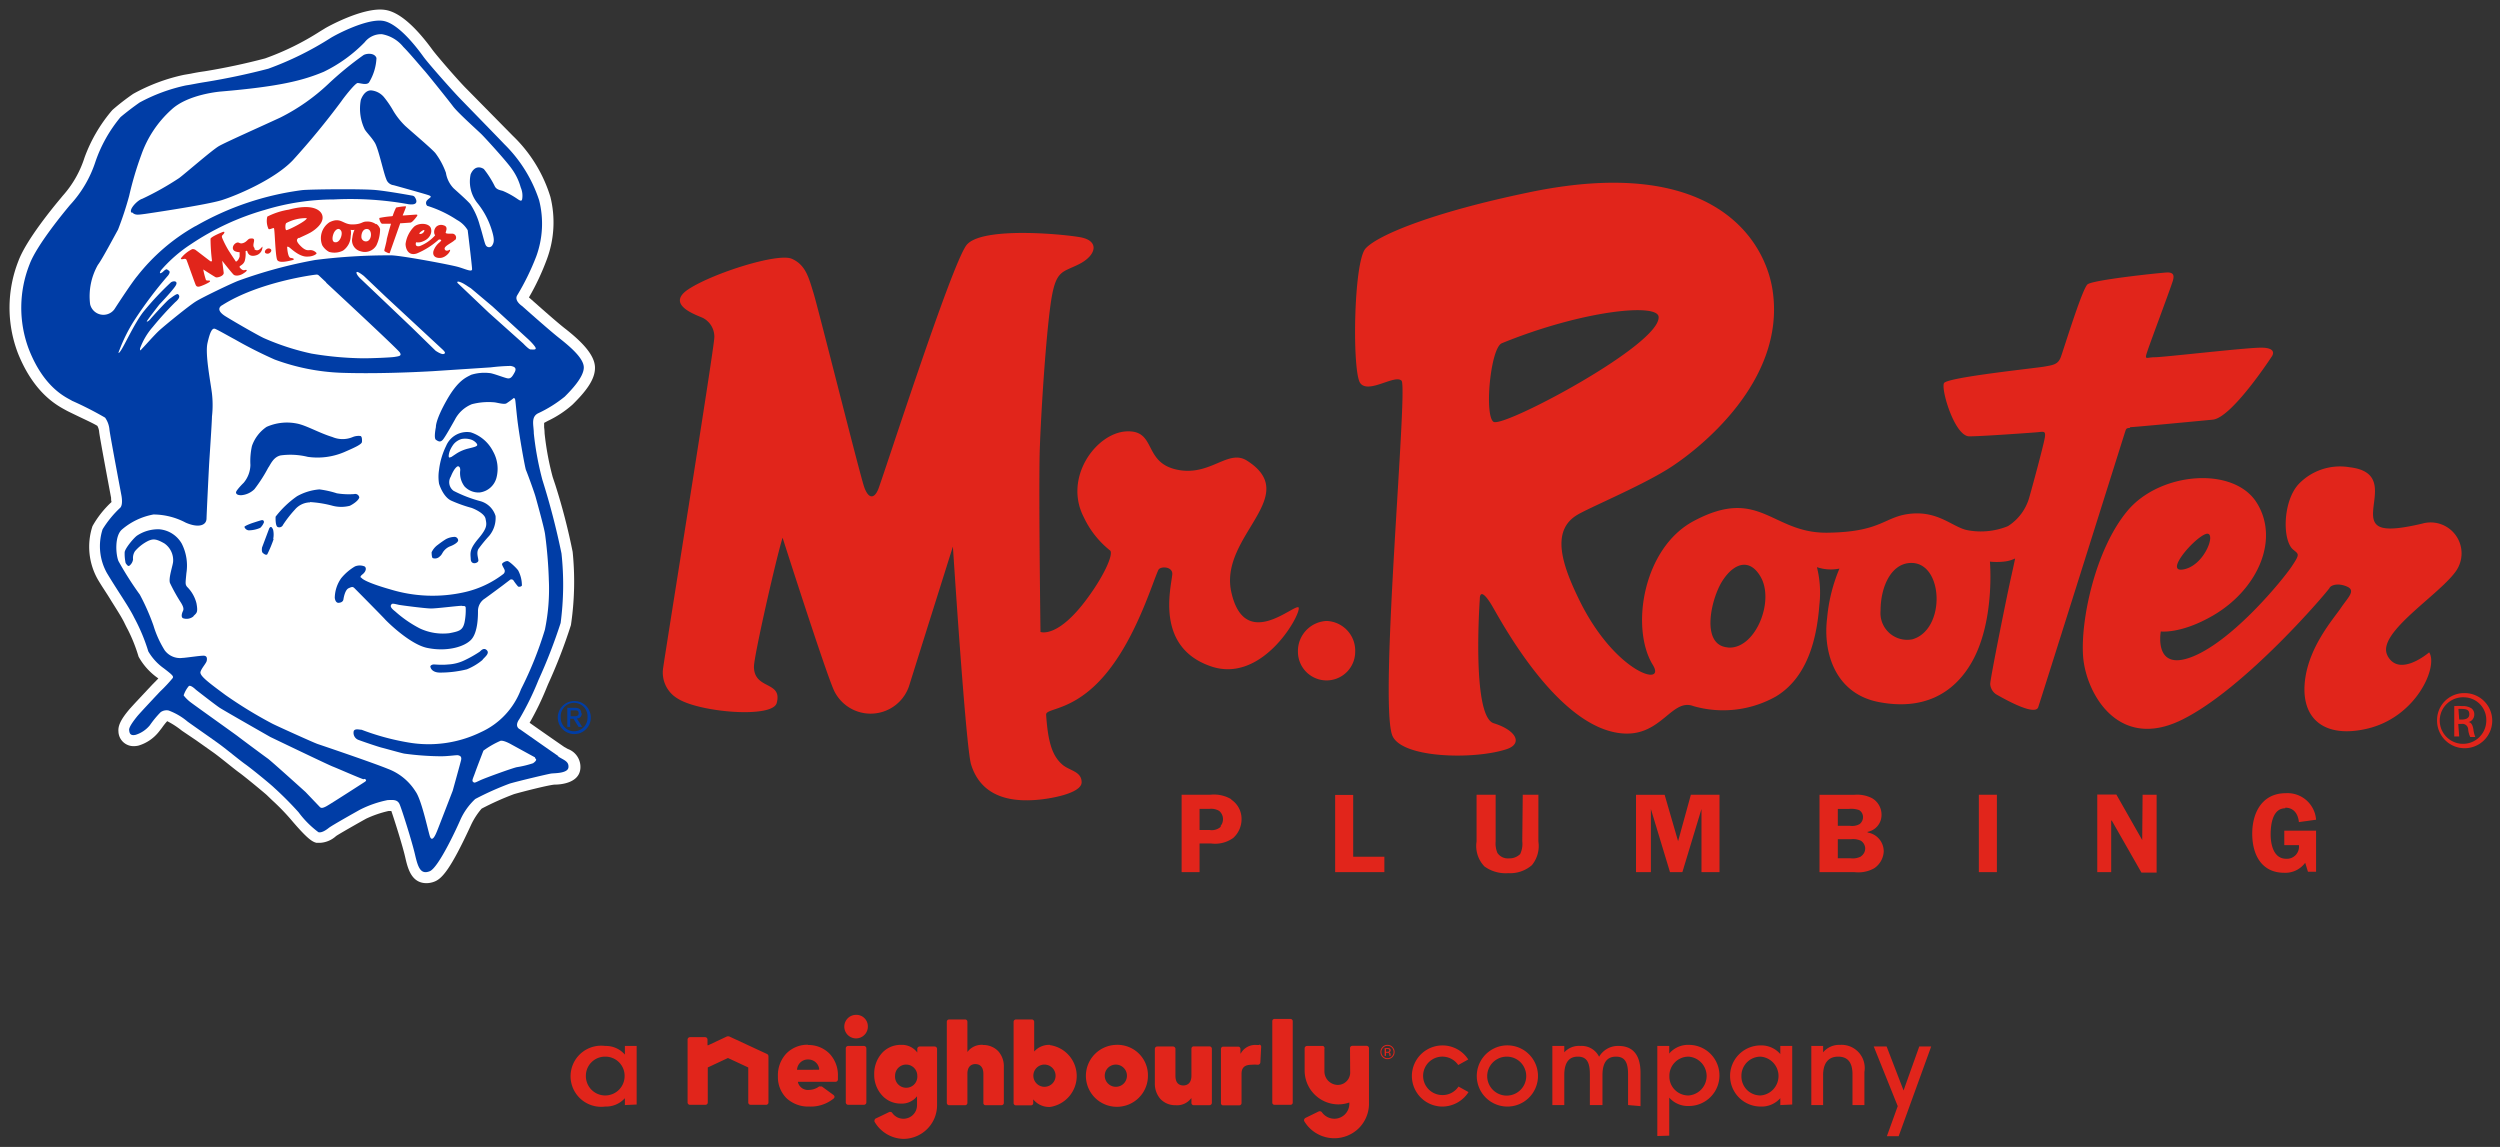
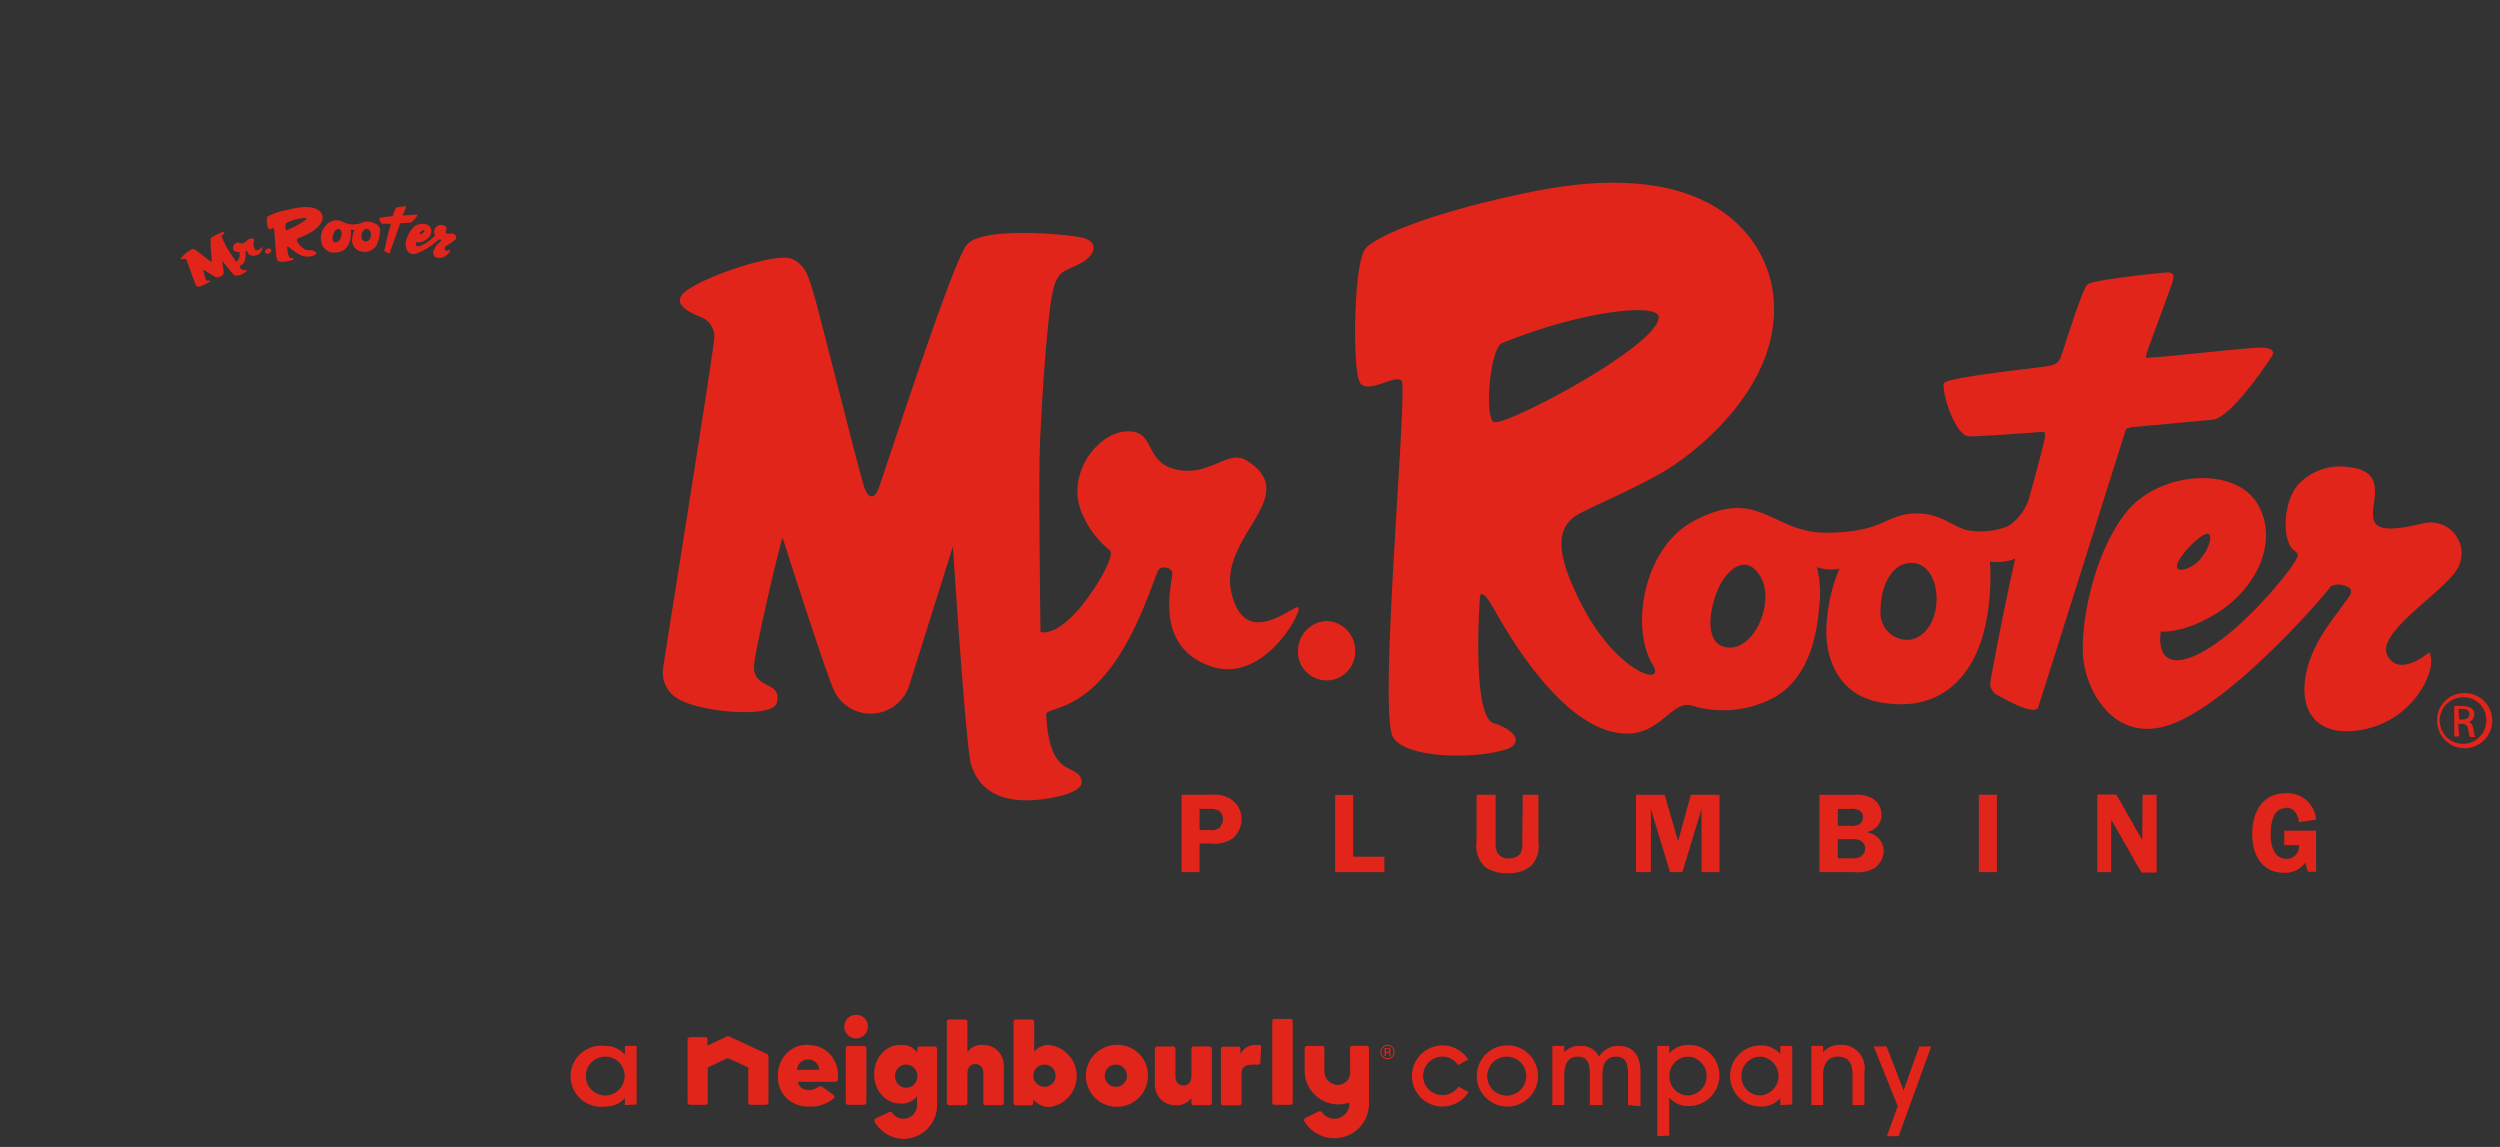
<svg xmlns="http://www.w3.org/2000/svg" width="194" height="89" fill="none">
  <rect width="100%" height="100%" fill="#333333" stroke="none" />
  <path d="M95.53 62.011a2.644 2.644 0 00-1.615-.34h-2.221v6.004h1.392v-2.221h.903a2.399 2.399 0 001.71-.43 1.955 1.955 0 00.645-1.48 1.79 1.79 0 00-.778-1.481l-.037-.052zm-.793 2.14a1.036 1.036 0 01-.859.259h-.792v-1.644h.785c.258-.026.517.031.74.163a.837.837 0 01.104 1.17l.022.052zm58.822 3.524h1.399V61.67h-1.399v6.005zm-52.78-20.532c-.311-.355-4.183 3.48-5.228-1.192-.977-4.346 5.561-7.448 1.207-10.21-1.48-.933-2.858 1.273-5.464.696-2.607-.578-1.54-3.073-3.88-2.962-2.34.111-4.91 3.577-3.31 6.664a7.197 7.197 0 002.044 2.584c.259.252-.385 1.807-1.703 3.613-2.348 3.25-3.703 2.703-3.703 2.703s-.155-11.388-.052-14.275c.104-2.888.452-8.36.83-11.107.377-2.747.866-2.473 2.221-3.161 1.355-.689 1.6-1.822.074-2.088-1.525-.267-7.649-.815-8.804.6-1.155 1.414-6.568 18.303-6.879 19.006-.31.703-.74.703-1.066-.207-.326-.91-3.576-13.905-3.94-15.075-.362-1.17-.599-2.177-1.68-2.65-1.081-.475-6.08 1.102-7.997 2.346-1.918 1.244.74 2.059 1.126 2.259a1.644 1.644 0 01.858 1.48c0 .807-3.85 24.7-3.968 25.634a2.34 2.34 0 001.118 2.406c1.695 1.081 7.404 1.555 7.693.333.452-1.71-1.77-1-1.77-2.813 0-.8 1.689-8.27 2.222-10.003 0 0 3.398 10.64 4.013 11.906a3.147 3.147 0 005.835-.497c.925-2.961 3.369-10.72 3.369-10.72s1 15.548 1.407 16.896c.548 1.791 1.999 2.961 4.88 2.776 1.154-.06 3.702-.503 3.702-1.377s-.963-.889-1.526-1.4c-.74-.666-1.088-1.688-1.229-3.857 0-.563 2.444-.178 5.058-3.702 2.095-2.799 3.243-6.664 3.657-7.53.163-.304 1.14-.267 1.074.37-.118 1.14-1.31 5.686 3.058 7.138 4.043 1.332 7.042-4.243 6.738-4.598l.015.014zm65.457 18.044l-2.007-3.531h-1.481v6.02h1.081v-4h.045l2.302 4.036h1.178V61.67h-1.089l-.029 3.517zm-.948-32.037c.281 0 5.183-.467 6.42-.585 1.48-.134 4.583-4.902 4.583-4.902s.563-.74-1.007-.681c-1.57.06-7.405.74-8.071.74-.666 0-.829.282-.57-.488s1.636-4.443 1.866-5.139c.177-.496.363-1-.407-.948-.771.052-5.695.578-6.109.919-.415.34-1.859 5.071-2.074 5.642-.214.57-.57.614-1.281.74-.71.126-7.523.83-7.782 1.28-.259.452.822 4.132 1.962 4.132.941 0 4.628-.266 5.184-.31.555-.045.74-.149.688.325-.052.474-.955 3.798-1.192 4.628a3.883 3.883 0 01-1.681 2.325 5.574 5.574 0 01-3.124.318c-1.111-.2-2.222-1.48-4.362-1.288-2.14.192-2.221 1.429-6.538 1.48-4.317.052-5.242-3.642-10.366-.903-3.954 2.11-4.91 8.33-3.17 11.158 1.089 1.77-2.961.63-5.738-5.101-1.288-2.65-2.162-5.25-.193-6.494.867-.555 4.91-2.22 7.168-3.642 2.258-1.422 9.108-6.738 8.064-13.794-.571-3.917-4.591-10.603-18.838-7.649-7.53 1.555-11.81 3.332-12.75 4.369-.941 1.036-1.052 9.58-.415 10.447.637.866 2.695-.703 3.206-.185.511.518-1.732 24.537-.74 27.47.614 1.835 6.345 1.961 8.885 1.125 1.303-.43.741-1.481-.992-2.014-1.733-.533-1.081-9.626-1.081-9.626 0-.592.296-.562.896.415.6.977 5.183 9.818 10.366 10.01 2.859.111 3.658-2.754 5.309-2.132a8.35 8.35 0 006.398-.74c2.754-1.652 3.228-5.183 3.384-7.138a8.152 8.152 0 00-.193-2.903 3.35 3.35 0 001.748.111 12.79 12.79 0 00-.955 3.828c-.341 2.673.622 5.865 3.983 6.524 3.362.659 5.798-.548 7.249-3.103 1.807-3.176 1.4-7.789 1.4-7.789.354.037.712.037 1.066 0 .308-.028.609-.111.889-.244 0 0-.037.214-.348 1.606-.311 1.392-1.585 7.715-1.585 8.145a1.036 1.036 0 00.541.837c.162.081 2.91 1.717 3.184.955.318-.955 6.664-21.124 6.745-21.376.082-.252.096-.281.385-.304l-.007-.051zm-49.381-.408c-.741-.466-.252-5.745.636-6.108 6.25-2.547 12.092-3.132 12.166-2.044.148 2.162-12.047 8.619-12.802 8.145v.007zm18.156 17.496c-2.125-.185-1.281-3.813-.393-5.182.889-1.37 2.111-1.777 2.962-.282 1.096 1.925-.452 5.664-2.562 5.472l-.007-.008zm14.342-.629a2.074 2.074 0 01-2.473-2.221c0-1.918.874-3.769 2.473-3.702 2.429.11 2.57 5.183 0 5.923zm36.86 1.251c-.903-1.747 4.132-4.738 5.369-6.619a2.399 2.399 0 00-2.681-3.606c-2.177.511-3.139.474-3.539.067-.992-.985 1.37-4.043-2.081-4.443a4.443 4.443 0 00-3.961 1.31c-1.237 1.341-1.274 4.384-.415 5.087.429.363.541.312-.133 1.319-.674 1.006-4.443 5.627-7.597 6.945-3.155 1.317-2.548-1.918-2.548-1.918s1.563.207 4.051-1.237c3.495-2.036 5.183-5.923 3.384-8.766-1.8-2.843-7.509-2.377-10.026.644-2.518 3.02-3.658 8.56-3.436 11.336.222 2.776 2.681 7.308 7.627 4.894 4.946-2.414 11.403-10.047 11.492-10.247.089-.2.622-.422 1.347-.111.726.31.089.836-.474 1.673-.562.837-2.613 3.117-2.806 5.923-.192 2.806 1.688 4.176 4.85 3.436 3.851-.904 5.531-4.857 4.813-5.924 0 0-2.317 2-3.236.252v-.015zM171.1 41.465c.985-.445.104 2.302-1.569 2.702-1.674.4.585-2.266 1.569-2.703zm6.242 21.212c.674 0 .993.511 1.052 1.118l1.333-.185a2.222 2.222 0 00-2.355-2.058c-1.807 0-2.599 1.48-2.599 3.14 0 1.658.74 3.035 2.481 3.035a1.901 1.901 0 001.629-.777l.214.696h.63v-3.184h-2.466v1.118h1.133a.937.937 0 01-.585.997.93.93 0 01-.407.062c-.97 0-1.2-1.104-1.2-1.881 0-.777.148-2.036 1.14-2.036v-.045zm-72.335-.992h-1.399v5.99h3.82v-1.192h-2.421v-4.798zm.156-11.106a2.303 2.303 0 00-2.222-2.392 2.334 2.334 0 00-2.221 2.392 2.223 2.223 0 002.221 2.221 2.223 2.223 0 002.222-2.221zm39.762 13.972a1.328 1.328 0 001.081-1.296 1.477 1.477 0 00-.74-1.318 2.54 2.54 0 00-1.377-.26h-2.696v5.998h2.696a2.51 2.51 0 001.547-.296 1.669 1.669 0 00.741-1.296 1.482 1.482 0 00-1.252-1.48v-.052zm-2.31-1.777h.844c.272-.03.548 0 .807.088a.627.627 0 01.304.541.687.687 0 01-.267.548 1.19 1.19 0 01-.74.133h-.948v-1.31zm1.77 3.702a1.423 1.423 0 01-.8.126h-.97V65.12h1.044c.253-.025.508.016.74.118a.743.743 0 01.341.585.736.736 0 01-.311.614l-.044.038zm-14.165-1.2l-1.044-3.598h-2.222v5.997h1.155v-4.894l1.481 4.894h.963l1.481-4.894v4.894h1.399V61.67h-2.221l-.992 3.606zm-12.092 0a1.84 1.84 0 01-.163 1 1.17 1.17 0 01-.866.333.975.975 0 01-.896-.415 1.912 1.912 0 01-.141-.918V61.67h-1.481v3.636a2.282 2.282 0 00.615 1.932 2.806 2.806 0 001.844.519 2.57 2.57 0 001.836-.622 2.36 2.36 0 00.445-.862c.086-.314.106-.644.058-.967V61.67h-1.214l-.037 3.606zm73.098-11.491a2.138 2.138 0 011.548 3.647 2.141 2.141 0 01-3.658-1.522 2.103 2.103 0 01.608-1.506 2.1 2.1 0 011.502-.619zm0 .326a1.809 1.809 0 00-1.88 2.093 1.813 1.813 0 001.39 1.474 1.807 1.807 0 002.2-1.753 1.75 1.75 0 00-1.038-1.662 1.755 1.755 0 00-.672-.152zm-.392 3.036h-.385v-2.355c.199-.015.4-.015.599 0 .26-.02.518.043.741.178a.575.575 0 01.215.488.596.596 0 01-.46.578c.208 0 .341.222.393.577.023.199.073.393.148.578h-.392a1.61 1.61 0 01-.163-.6.445.445 0 00-.511-.415h-.259l.074.97zm0-1.311h.214c.311 0 .57-.111.57-.407 0-.297-.148-.415-.57-.415a1.207 1.207 0 00-.274 0l.06.822z" fill="#E1251B" />
-   <path d="M44.045 58.109l-.252-.14a346.417 346.417 0 01-2.695-1.881c.488-.852.918-1.735 1.288-2.644l.134-.325a40.92 40.92 0 001.784-4.613c.28-1.88.325-3.788.134-5.68a47.982 47.982 0 00-1.34-5.182l-.208-.622c-.3-1.114-.51-2.25-.63-3.399a3.28 3.28 0 00-.036-.459v-.348l.288-.155c.7-.33 1.349-.759 1.926-1.274.925-.918 1.77-1.902 1.732-2.902-.037-1-1.118-2.044-2.288-2.962-.74-.57-2.51-2.162-2.836-2.443a19.185 19.185 0 001.392-2.962 8.21 8.21 0 00.274-4.835 11.048 11.048 0 00-2.91-4.738L36.241 6.93c-.578-.562-2.325-2.576-2.688-3.072C32.168 1.963 30.909.897 29.85.764c-1.703-.237-4.62 1.414-4.665 1.458l-.319.193a20.883 20.883 0 01-4.294 2.117 49.087 49.087 0 01-4.695 1 15.49 15.49 0 00-1.074.185l-.525.089a14.195 14.195 0 00-3.947 1.48c-.562.387-1.1.804-1.614 1.252a11.928 11.928 0 00-2.162 3.702 8.145 8.145 0 01-1.696 2.962l-.133.163c-.622.74-2.695 3.265-3.295 4.88a9.891 9.891 0 00-.045 7.151c1.26 3.155 3.073 4.08 3.74 4.443.126.074.503.252.947.467.445.214 1.2.562 1.481.74.082.148.13.312.141.481.074.578.837 4.628.926 5.102 0 .096 0 .23.037.325a7.633 7.633 0 00-1.481 1.874 5.138 5.138 0 00.414 4.139c.348.592.74 1.147 1.037 1.65.437.697.822 1.297 1.022 1.711.096.2.178.363.259.511.346.678.628 1.387.844 2.118a4.97 4.97 0 001.481 1.65l.052.045-.104.104-.363.37c-.266.289-1.614 1.71-1.836 1.984-.615.74-.83 1.215-.792 1.651a1.17 1.17 0 001.184 1.14 1.6 1.6 0 00.378-.044 3.17 3.17 0 001.57-1.066l.237-.303c.127-.184.265-.36.415-.526a6.51 6.51 0 011.14.74l1.096.74 1.392.985c.274.2.659.504 1.029.8.37.296.74.592.948.74.466.341 1.843 1.481 2.11 1.718l.422.407c.511.464.994.959 1.444 1.481 1.318 1.555 1.68 1.748 2 1.83h.296a2.01 2.01 0 001.229-.527c.148-.103.844-.51 2.08-1.207l.252-.14a8.49 8.49 0 011.725-.593h.23c.237.682.874 2.696 1.073 3.57.2.873.474 2.028 1.66 2.028a1.72 1.72 0 00.621-.126c.593-.23 1.266-1.014 2.755-4.228l.096-.207c.211-.44.48-.852.8-1.222a22.05 22.05 0 012.51-1.125c.74-.215 2.82-.74 3.176-.74.356 0 1.874-.082 1.977-1.237a1.48 1.48 0 00-.962-1.525" fill="#fff" />
-   <path d="M45.104 55.34c0-.289-.17-.415-.526-.415h-.555v1.481h.222v-.63h.26l.392.63h.281l-.415-.651a.37.37 0 00.378-.4l-.037-.015zm-.822.244v-.459h.304c.155 0 .318 0 .318.215s-.163.244-.355.244h-.267zm.267-1.184a1.282 1.282 0 101.196.78 1.273 1.273 0 00-1.196-.78zm0 2.347a1.044 1.044 0 01-1.037-1.074 1.042 1.042 0 011.46-1.044 1.044 1.044 0 01.62 1.044 1.045 1.045 0 01-1.043 1.074zm-1.193 1.947c-.459-.311-2.998-2.095-2.998-2.095s-.49-.185-.06-.793a22.245 22.245 0 001.481-3.02 40.917 40.917 0 001.726-4.443c.237-1.79.26-3.602.066-5.398a57.09 57.09 0 00-1.48-5.7 23.476 23.476 0 01-.667-3.614c0-.607-.244-1.244.31-1.548a9.926 9.926 0 002.089-1.303c.533-.533 1.48-1.525 1.48-2.265 0-.74-1.14-1.674-1.954-2.318-.814-.644-2.828-2.443-2.828-2.443s-.645-.415-.386-.837a19.242 19.242 0 001.481-3.028 7.403 7.403 0 00.223-4.34 10.818 10.818 0 00-2.696-4.353c-.503-.533-2.962-3.05-3.51-3.62-.547-.57-2.369-2.614-2.776-3.177-.407-.563-1.91-2.606-3.154-2.784-1.244-.177-3.592 1.044-4.073 1.348a24.577 24.577 0 01-4.813 2.37 52.691 52.691 0 01-4.806 1.02c-.858.134-1.066.2-1.584.275a13.455 13.455 0 00-3.591 1.325 22.022 22.022 0 00-1.481 1.133 10.92 10.92 0 00-1.94 3.436 9.078 9.078 0 01-1.985 3.39c-.385.46-2.57 3.088-3.132 4.591a9.136 9.136 0 00-.074 6.56c1.23 3.177 3.05 3.82 3.362 4.036.88.39 1.737.827 2.57 1.31.198.281.316.612.34.955.074.57.918 5.035.918 5.035s.163.74-.082 1a8.085 8.085 0 00-1.37 1.673 4.265 4.265 0 00.341 3.406c.844 1.407 1.718 2.636 2.103 3.435.455.84.825 1.723 1.103 2.636.308.525.724.977 1.222 1.326.681.525.74.6.674.74-.307.37-.635.721-.985 1.051 0 0-1.577 1.674-1.784 1.933-.208.26-.637.807-.615 1.044.022.237.074.481.511.378a2.33 2.33 0 001.096-.74c.249-.362.529-.702.837-1.015a.792.792 0 01.614-.133c.54.2 1.042.493 1.481.866.607.437 1.933 1.355 2.488 1.762.555.407 1.562 1.244 1.992 1.547.43.304 1.88 1.481 2.221 1.807a26.835 26.835 0 011.903 1.91 7.472 7.472 0 001.548 1.555c.244.06.57-.148.8-.333.229-.185 2.036-1.2 2.436-1.422a8.32 8.32 0 012.147-.74c.348 0 .74-.081.918.333.178.415.963 2.903 1.192 3.895.23.992.43 1.577 1.14 1.296.711-.282 2.222-3.614 2.392-4.02a5.012 5.012 0 011.14-1.585 22.644 22.644 0 012.681-1.2c.74-.215 2.962-.74 3.206-.777.244-.037 1.303 0 1.348-.482.044-.48-.378-.562-.837-.866" fill="#003DA6" />
-   <path d="M33.805 27.219s.437.303.614.252c.178-.052.126-.148-.051-.326l-4.443-4.124-1.689-1.607s-.473-.378-.555-.304c-.081.074.104.334.26.482l4.013 3.82 1.85 1.807zm-18.63-9.67a22.33 22.33 0 018.3-2.799c.793-.066 4.702-.104 5.724 0 1.022.104 2.829.437 2.829.437a.318.318 0 01.14.082c.156.207.37.695-.474.577a25.369 25.369 0 00-5.768-.37c-1.824.005-3.638.28-5.383.814a20.187 20.187 0 00-5.724 2.658 11.008 11.008 0 00-2.332 2.03s-.244.399.14.132c0 0 .26-.288.356-.192.096.096.311.096.074.444a31.619 31.619 0 00-2.68 3.569c-.441.702-.81 1.446-1.104 2.221 0 0-.207.474.074.096.282-.377 1.067-2.125 1.755-3.02a22.394 22.394 0 012.155-2.31c.193-.149.63-.134.348.288-.281.422-1.244 1.43-1.244 1.43s-.97 1.243-.97 1.302c0 .06.17-.037.281-.177.111-.141 1.267-1.415 1.481-1.563.215-.148.57-.444.667-.363.096.082.214.252-.222.615a25.256 25.256 0 00-1.74 1.918 5.28 5.28 0 00-.993 1.68c0 .252.052.112.223-.059.17-.17.88-.985 1.266-1.34.385-.355 2.303-1.925 2.858-2.266.555-.34 2.791-1.414 3.31-1.606a36.434 36.434 0 015.923-1.6 45.337 45.337 0 015.961-.362c.948.051 4.613.74 5.183.91.57.17 1.044.408 1.044.163 0-.244-.34-3.028-.34-3.028a2.169 2.169 0 00-.83-.792 9.04 9.04 0 00-2.31-1.096.304.304 0 010-.437c.207-.23.496-.267 0-.422-.496-.155-2.599-.74-2.599-.74a.688.688 0 01-.585-.49c-.215-.503-.6-2.346-.881-2.805-.281-.46-.6-.74-.785-1.037A3.702 3.702 0 0128 7.753c.162-.437.436-.74.784-.74a1.48 1.48 0 011.007.518c.277.341.525.706.74 1.089.256.423.564.81.919 1.155.615.555 2.029 1.747 2.332 2.102.35.467.627.984.822 1.533.07.451.277.87.593 1.2.422.385 1.007.895 1.296 1.221.334.51.584 1.07.74 1.659.193.592.363 1.37.46 1.532a.289.289 0 00.517 0c.126-.222.2-.444-.118-1.377a6.214 6.214 0 00-1.059-1.903 2.679 2.679 0 01-.51-2.22c.325-.741.843-.534 1.028-.4.328.412.611.86.844 1.332.134.274.445.304.63.363.4.17.782.382 1.14.63.178.118.319.207.356 0a1.6 1.6 0 00-.111-.897 4.493 4.493 0 00-.682-1.429c-.422-.614-2.08-2.42-2.347-2.687-.266-.267-1.851-1.681-2.221-2.177-.37-.496-2.044-2.577-2.222-2.77-.177-.192-1.17-1.384-1.643-1.85a2.74 2.74 0 00-1.667-.985 1.629 1.629 0 00-1.332.63 11.306 11.306 0 01-3.17 2.287c-1.643.689-3.472 1.148-7.982 1.533 0 0-2.554.192-3.85 1.414a8.507 8.507 0 00-2.332 3.51 25.911 25.911 0 00-.94 3.176 25.911 25.911 0 01-.867 2.628c-.178.304-1.252 2.34-1.555 2.718-.527.927-.74 2-.607 3.058a1.06 1.06 0 001.88.4c.408-.63 1.378-2.11 1.785-2.592a15.276 15.276 0 014.502-3.865h.015zm-4.976-1.051c-.222-.237.459-.963.844-1.074a22.368 22.368 0 002.858-1.607c.46-.34 2.562-2.177 3.088-2.48.526-.304 3.362-1.562 4.776-2.221a15.552 15.552 0 003.702-2.592 25.715 25.715 0 012.755-2.258c.303-.148.866-.148.992.237a3.962 3.962 0 01-.578 1.895c-.192.237-.68.045-.88.045-.2 0-1.141 1.221-1.26 1.407a59.401 59.401 0 01-3.776 4.59c-1.414 1.48-4.31 2.71-5.502 3.088-1.192.377-5.923 1.066-5.923 1.066-.607.081-.8.118-1.03-.104l-.066.008zm15.127 5.427l-.592-.556a.237.237 0 00-.185-.059c-.126 0-4.443.556-7.3 2.37 0 0-.667.303.273.88.94.578 2.614 1.526 2.962 1.681a19.1 19.1 0 003.702 1.2 25.67 25.67 0 003.991.363c.74 0 2.177-.06 2.466-.111.289-.052.57-.06.378-.348-.193-.29-5.724-5.42-5.724-5.42h.03zm9.7 13.535l.4-.267c.29-.183.607-.315.94-.392.378-.097.69-.156.667-.29-.022-.132-.274-.34-.481-.399a1.48 1.48 0 00-.74-.044c-.24.073-.454.214-.615.407a2.425 2.425 0 00-.26.437c-.062.14-.102.29-.118.444 0 .096 0 .207.17.111l.038-.007zm7.56 9.432a34.356 34.356 0 00-.288-3.428c-.052-.451-.63-2.517-.74-2.917-.112-.4-.667-1.91-.741-2.066-.074-.155-.548-2.798-.689-4.08-.14-1.28-.126-1.414-.192-1.48-.067-.067-.111 0-.111 0a6.51 6.51 0 01-.534.385c-.17.089-.607-.037-.895-.082a5.094 5.094 0 00-1.778.141 2.555 2.555 0 00-1.325 1.214c-.133.23-.74 1.333-.933 1.548-.193.215-.348.126-.533 0-.185-.126 0-.992 0-.992s-.06-.496.837-2.08c.896-1.585 1.547-1.778 1.895-1.97.462-.145.949-.19 1.43-.134.214 0 1.088.341 1.354.4.267.06.385-.074.593-.459.207-.385-.097-.451-.304-.496-.517.01-1.034.048-1.547.111l-4.495.296c-1.8.104-4.65.208-7.094.126a16.657 16.657 0 01-5.183-1.029 33.513 33.513 0 01-3.087-1.562c-.37-.193-1.319-.74-1.54-.822-.223-.082-.393.252-.586 1.11-.192.86.23 2.962.348 3.91a7.871 7.871 0 010 1.792c0 .385-.192 3.228-.214 3.59-.023.364-.193 3.814-.208 4.332-.014.518-.614.74-1.607.311a5.422 5.422 0 00-2.51-.637 5.184 5.184 0 00-2.45 1.17c-.578.511-.474 1.94-.267 2.444.5.901 1.054 1.771 1.659 2.606.413.772.767 1.574 1.058 2.399.204.678.498 1.325.874 1.925a1.481 1.481 0 001.385.585c.215 0 1.4-.185 1.651-.17.252.014.26.214.222.4-.037.184-.385.547-.481.843-.096.297.585.808 1.925 1.8a33.443 33.443 0 003.628 2.22c.245.134 3.221 1.482 3.525 1.585.303.104 4.19 1.415 5.464 1.933a4.331 4.331 0 012.14 1.747c.452.615.919 2.814 1.104 3.443.185.63.496-.192.555-.326.06-.133 1.23-3.169 1.23-3.169s.562-2.02.643-2.347c.082-.325-.096-.362-.207-.4-.111-.037-.74.075-1.34.075a22.12 22.12 0 01-2.866-.208c-.259-.052-1.436-.385-1.733-.459-.296-.074-1.429-.459-1.821-.607a.585.585 0 01-.355-.689c.11-.207.422-.096.607-.096 1.18.452 2.403.784 3.65.992a9.249 9.249 0 005.613-.807 5.924 5.924 0 003.11-3.332 28.082 28.082 0 001.851-4.612c.268-1.295.37-2.619.303-3.94v-.037zm-27.56 2.925a.836.836 0 01-.829.156c-.162-.097-.088-.37 0-.556.09-.185 0-.385-.133-.614a14.056 14.056 0 01-.874-1.563c-.133-.385.245-1.414.245-1.68a1.577 1.577 0 00-.681-1.392c-.637-.363-.867-.363-1.245-.2-.396.196-.749.47-1.036.807a.962.962 0 00-.148.63.74.74 0 01-.267.48c-.118.112-.23-.08-.31-.192a3.531 3.531 0 01-.075-.822c0-.289.74-1.17.978-1.318a2.962 2.962 0 011.695-.481 2.22 2.22 0 011.755 1.11 3.76 3.76 0 01.363 2.296c-.074.8-.096.851.044 1.051.363.355.619.804.74 1.296.134.74 0 .74-.243.992h.022zm19.045-11.365c.078-.644.263-1.27.548-1.851a1.755 1.755 0 011.91-1.052 2.962 2.962 0 011.733 1.481c.357.636.448 1.386.252 2.088a1.547 1.547 0 01-1.281 1.096 1.481 1.481 0 01-1.185-.466 1.717 1.717 0 01-.333-1.26c0-.206-.067-.28-.155-.303-.09-.022-.334.185-.578.8a.83.83 0 00.215 1.103c.667.345 1.37.615 2.095.807a1.703 1.703 0 011.163 1.148 2.155 2.155 0 01-.496 1.54c-.299.324-.578.665-.837 1.022-.17.318 0 .696 0 .896 0 .2-.57.377-.592-.104-.023-.481-.134-.74.592-1.6.726-.858.644-1.095.555-1.547-.089-.452-1.029-.837-1.162-.859-.506-.142-1-.32-1.481-.533-.66-.289-.963-1.318-.963-1.318a3.366 3.366 0 010-1.088zm-.096 5.827c.2-.156.407-.302.622-.437.196-.106.414-.167.637-.178a.282.282 0 01.318.267c0 .17-.392.385-.63.466a1.17 1.17 0 00-.495.378c-.082.089-.148.289-.29.392a.511.511 0 01-.554.141c-.09-.037-.09-.452-.09-.452.109-.23.275-.43.482-.577zm-14.587-1.126a.392.392 0 01-.422-.266c.037-.096.585-.289.585-.289s.577-.192.74-.23c.163-.036.193.082.193.156-.061.166-.16.316-.289.437a2.265 2.265 0 01-.837.192h.03zm1.858.645c-.14.415-.308.821-.503 1.214-.081.089-.23 0-.348-.104-.119-.103-.06-.422-.06-.422l.556-1.48c.133-.23.23-.067.304.103.052.244.052.496 0 .74l.052-.051zm-.414-5.539a11.504 11.504 0 01-1.089 1.703 1.644 1.644 0 01-1.029.467c-.31 0-.4-.111-.4-.222s.34-.496.593-.74c.327-.387.512-.873.525-1.378a5.413 5.413 0 01.119-1.48 2.962 2.962 0 011.133-1.482 3.895 3.895 0 012.325-.266c.74.133 1.755.74 2.784 1.051a2.021 2.021 0 001.585 0c.18-.072.376-.1.57-.081.14 0 .155.266.14.459-.014.192-.555.437-1.392.8a5.29 5.29 0 01-2.813.362 5.642 5.642 0 00-2.118-.11c-.533.132-.74.629-.933.932v-.015zm3.228 2.725a1.576 1.576 0 00-1.17.555 9.1 9.1 0 00-.925 1.185.318.318 0 01-.422.17c-.193-.096-.156-.8-.156-.8a7.62 7.62 0 011.659-1.584 4.248 4.248 0 011.74-.533c.46.06.914.16 1.355.304.445.072.898.092 1.348.059a.317.317 0 01.392.259c-.06.252-.503.54-.74.652-.433.11-.886.11-1.318 0a8.651 8.651 0 00-1.77-.29l.007.023zm13.395 12.217c-.368.31-.783.559-1.229.74a8.65 8.65 0 01-2.073.252c-.66 0-.74-.4-.74-.4-.075-.14.11-.215.207-.23.096-.014.555.06 1.162 0 .45-.024.892-.14 1.296-.34a9.38 9.38 0 001.148-.651c.081-.067.31-.363.555-.111.244.251-.193.547-.34.74h.014zm3.05-5.783c-.051.133-.25.126-.303.096a4.434 4.434 0 01-.348-.459.2.2 0 00-.259-.074l-.592.452s-.992.74-1.377 1.014a1.14 1.14 0 00-.534.94c0 .393 0 1.645-.503 2.222-.504.578-1.903.992-3.45.666-1.34-.281-3.133-2.065-3.266-2.22-.133-.156-2.222-2.267-2.362-2.407-.14-.14-.215-.111-.46 0-.244.11-.362.607-.4.859-.036.251-.325.266-.325.266s-.289.096-.348-.385c.01-.547.185-1.08.504-1.525.3-.363.66-.672 1.066-.91a.985.985 0 01.74 0c.163.103.134.384-.155.614-.289.23-.09.266-.09.266.282.363 2.222.896 2.222.896 1.888.583 3.895.657 5.82.215a7.702 7.702 0 002.962-1.392.297.297 0 00.119-.289c0-.074-.208-.377-.208-.481 0-.104.267-.244.415-.244.148 0 .74.57.844.74.173.332.27.7.281 1.074l.008.066zm-4.679 1.592c-.303 0-1.925.208-2.37.208-.444 0-2.31-.245-2.495-.282-.185-.037-.503-.133-.562-.06-.06.075-.223.193.251.556a9.149 9.149 0 001.94 1.34 4.227 4.227 0 002.288.363c.74-.148 1.03-.207 1.17-.837a4.8 4.8 0 00.09-1.147s0-.156-.208-.119l-.104-.022zM28.2 60.47c-.4-.132-1.991-.836-2.391-.991-.4-.156-4.828-2.288-4.828-2.288s-3.591-2.044-3.94-2.273c-.347-.23-1.836-1.392-1.836-1.392s-.437-.437-.57-.267a2.163 2.163 0 00-.385.704c.164.21.355.397.57.555.422.318 3.562 2.554 3.629 2.614.066.059 2.088 1.562 2.332 1.732.244.17 2.925 2.592 2.925 2.592l1.118 1.17c.074.066.163.125.503-.06.341-.185 2.962-1.88 2.962-1.88s.267-.141 0-.245l-.089.03zm8.33-38.108l-.236-.148a5.51 5.51 0 00-.356-.223s-.54-.288-.437-.037l2.414 2.296 2.688 2.406s.43.46.563.46c.133 0 .407.051.407-.082 0-.134-.437-.585-.666-.785l-2.696-2.473-1.68-1.414zm4.991 36.413l-1.866-1.021s-.651-.378-.866-.245c-.45.2-.877.448-1.274.74 0 0-.503 1.296-.651 1.718-.148.422-.267.608-.156.704.111.096.126.081.533-.111.408-.193 2.577-.978 2.88-1.03a7.655 7.655 0 001.245-.303c.133-.096.363-.274.155-.385" fill="#fff" />
  <path d="M35.315 18.637a.303.303 0 00-.266-.503c-.29 0-.415 0-.46-.06-.044-.059.26-.48-.177-.592a.562.562 0 00-.533.09.577.577 0 00-.156.621c.052.052.067.052-.044.163a3.1 3.1 0 01-1.104.74c-.436.097-.288-.296-.288-.296a.903.903 0 00.54-.074c.489-.185.74-.63.607-1.022s-.91-.444-1.295-.118a2.324 2.324 0 00-.667 1.34c0 .355.2.97.881.74a5.989 5.989 0 001.674-1.058.17.17 0 01.177 0c.082.052 0 .103-.096.2a1.48 1.48 0 00-.474.68c-.081.341.126.556.548.526.422-.03.807-.503.74-.644 0 0-.332.208-.414-.037-.081-.244.622-.503.814-.74l-.007.044zm-2.436-.785c.133-.037 0 .29-.252.304-.252.015.119-.267.252-.304zm-.503-1.125s.066-.082-.112-.074l-.933.067c-.081 0-.096 0-.066-.052s.2-.482.222-.556c.022-.074.044-.103-.044-.103a4.75 4.75 0 00-.704.096 4.536 4.536 0 00-.252.607c0 .06-.059.067-.148.074-.3.024-.6.066-.896.126-.037.06.09.452.222.452h.675s-.118.414-.148.503l-.133.511-.044.17c0 .156-.193.837-.193.882a.104.104 0 00.06.088s.332.193.362.111c.03-.081.8-2.273.815-2.302.014-.03 0 0 .044 0l.74-.052c.17 0 .534-.526.534-.526v-.022zm-3.2.674a1.118 1.118 0 00-.74-.207c-.355 0-.37.222-1.11.222-.74 0-.882-.6-1.755-.17a1.48 1.48 0 00-.563 1.791c.128.216.312.393.533.511.36.104.747.067 1.081-.104a1.406 1.406 0 00.593-1.14 1.153 1.153 0 000-.474.54.54 0 00.296 0 1.97 1.97 0 00-.17.615.874.874 0 00.658 1.059 1.037 1.037 0 001.215-.474 2.96 2.96 0 00.281-1.259.74.74 0 00-.289-.392l-.03.022zm-3.146 1.4c-.363 0-.215-.623-.06-.837.156-.215.363-.29.504-.045.14.244-.089.91-.444.881zm2.428-.075a.348.348 0 01-.414-.363c0-.31.155-.607.43-.592.414 0 .421.844 0 .955h-.015zm-8.7.526c-.296-.252.267-.822-.326-.74-.2 0-.251.244-.562.347-.311.104-.304-.133-.556 0-.252.134-.37.511-.059.645a.992.992 0 00.34.066v.34c-.11.356-.288.393-.288.393s-.526-.785-.644-.992a7.589 7.589 0 01-.408-.814c-.088-.215 0-.223.097-.341.096-.118.088-.215-.082-.148-.17.067-.866.355-.933.518.004.565.041 1.128.111 1.688 0 .067-.052.097-.126.052-.074-.044-1.014-.777-1.103-.836a.384.384 0 00-.303-.097 2.547 2.547 0 00-.837.66c-.156.192.17.103.222.096a.163.163 0 01.163.059c.037.052.688 1.925.74 1.999.052.074.104.11.237.096.133-.015.86-.318.86-.422 0-.104-.238 0-.32-.096a5.402 5.402 0 01-.207-.815s.852.556.97.607c.119.052.645-.096.615-.355-.03-.26-.118-.925-.118-.925s.807 1.029.91 1.095c.104.067.356.097.66-.066.125-.074.377-.237.332-.296-.044-.06-.14 0-.222 0-.081 0-.192-.06-.31-.208-.12-.148.259-.14.384-.525a2.17 2.17 0 00.06-.74s.11-.082.133 0c.022.08.118.466.652.325a.673.673 0 00.525-.681c-.051 0-.296.466-.622.2l.015-.09zm.918.089c-.11.081-.155.2-.089.288a.281.281 0 00.341 0c.119-.081.163-.207.089-.288a.266.266 0 00-.34 0zm2.548-.874c.103-.06.614-.274.895-.437.282-.163 1.111-.74.874-1.37-.126-.348-.74-.888-2.584-.392a5.647 5.647 0 00-1.666.54 1.48 1.48 0 00.096.963c.096.067.34-.104.415-.067.074.037.104 2.222.266 2.48.163.26.867.075 1.192 0 .17-.059.082-.147-.155-.17-.237-.022-.274-.844-.274-.844s0-.059.126 0c.126.06.815.8 1.48.74.378 0 .704-.184.675-.273a.645.645 0 00-.46-.23c-.184 0-.377.104-.821-.363-.208-.222-.356-.436-.111-.584l.052.007zm-1-.607c-.104 0-.104-.511 0-.555a3.244 3.244 0 011.577-.378c.052.192-1.48.962-1.585.933m37.363 63.957l-3.006-1.396h-.147l-1.472.693h-.052v-.451a.189.189 0 00-.19-.179h-1.177a.19.19 0 00-.178.179v4.89a.18.18 0 00.11.166.18.18 0 00.068.013h1.199a.178.178 0 00.189-.178v-2.719l1.566-.734 1.576.734v2.719a.179.179 0 00.179.178h1.198a.178.178 0 00.19-.178v-3.59a.189.189 0 00-.106-.168m7.514-.63h-1.229a.19.19 0 00-.179.179v4.198a.189.189 0 00.18.19h1.229a.189.189 0 00.189-.19v-4.198a.188.188 0 00-.19-.179zm-.62-2.414a.915.915 0 00-.884 1.098.913.913 0 001.248.658.913.913 0 00.562-.843.893.893 0 00-.925-.913zm9.86 2.33a1.377 1.377 0 00-1.147.473l-.063.084v-2.351a.178.178 0 00-.189-.179h-1.23a.179.179 0 00-.178.179v6.297a.179.179 0 00.179.179h1.23a.18.18 0 00.174-.108.178.178 0 00.014-.07v-2.257c0-.683.431-.756.61-.756.547 0 .63.472.63.745v2.267a.169.169 0 00.18.179h1.229a.179.179 0 00.179-.179v-2.792a1.741 1.741 0 00-.442-1.228 1.597 1.597 0 00-1.177-.472m14.956 4.671a1.346 1.346 0 001.145-.473l.074-.084v.368a.18.18 0 00.179.189h1.23a.19.19 0 00.178-.19v-4.198a.189.189 0 00-.179-.178h-1.23a.179.179 0 00-.178.178v2.1c0 .682-.441.755-.62.755-.547 0-.62-.462-.62-.745v-2.1a.189.189 0 00-.19-.178h-1.229a.189.189 0 00-.179.179v2.676c-.012.45.146.889.442 1.228a1.577 1.577 0 001.177.473zm-9.322-2.289a.86.86 0 01-.862.861.863.863 0 01-.862-.86.86.86 0 011.471-.61.86.86 0 01.253.61zm-.431-2.393a1.548 1.548 0 00-1.167.452l-.063.063v-2.299a.188.188 0 00-.179-.189h-1.23a.19.19 0 00-.188.19v6.297a.178.178 0 00.189.178H80a.168.168 0 00.178-.178v-.284l.064.074a1.588 1.588 0 001.24.514 2.429 2.429 0 002.071-2.398 2.422 2.422 0 00-2.071-2.399m5.969 2.372a.86.86 0 01-.862.861.863.863 0 01-.861-.86.86.86 0 011.47-.61.86.86 0 01.253.61zm-.862-2.393a2.409 2.409 0 00-2.163 1.543 2.4 2.4 0 001.814 3.224 2.41 2.41 0 002.445-1.044 2.4 2.4 0 00.395-1.33 2.359 2.359 0 00-1.54-2.248 2.367 2.367 0 00-.95-.145zM70.32 84.41a.862.862 0 01-.862-.934.86.86 0 011.471-.61.86.86 0 01.253.61.86.86 0 01-.862.934zm2.396-3.023a.189.189 0 00-.189-.179h-1.156a.19.19 0 00-.19.179v.294l-.062-.084a1.482 1.482 0 00-1.209-.515 1.947 1.947 0 00-1.492.662 2.401 2.401 0 00-.579 1.616 2.35 2.35 0 00.579 1.606 1.923 1.923 0 001.492.672 1.485 1.485 0 001.188-.494l.063-.073v.693a1.049 1.049 0 01-1.051 1.05 1.052 1.052 0 01-.873-.452.156.156 0 00-.147-.074.106.106 0 00-.073 0l-1.051.504a.148.148 0 00-.095.116.179.179 0 000 .147 2.657 2.657 0 002.218 1.322 2.62 2.62 0 002.427-1.61c.132-.319.2-.66.2-1.003v-4.377zm25.024-.294h-.21a1.273 1.273 0 00-1.198.577l-.073.105v-.378a.178.178 0 00-.179-.178h-1.156a.179.179 0 00-.179.178v4.199a.167.167 0 00.179.178h1.24a.179.179 0 00.179-.178v-2.257c0-.493.242-.714.778-.714a2.93 2.93 0 01.494 0 .2.2 0 00.189-.178l.063-1.207a.178.178 0 00-.158-.19m2.428-1.983h-1.23a.176.176 0 00-.13.056.177.177 0 00-.048.133v6.298a.167.167 0 00.178.178h1.23a.167.167 0 00.168-.108.168.168 0 00.011-.07v-6.298a.174.174 0 00-.011-.071.184.184 0 00-.097-.103.18.18 0 00-.071-.015zm-36.596 3.947H61.85a.84.84 0 01.883-.798.852.852 0 01.84.756l-.03.042zm-.81-1.942a2.293 2.293 0 00-1.712.682 2.454 2.454 0 00-.652 1.763 2.305 2.305 0 00.662 1.7 2.472 2.472 0 001.776.651 2.819 2.819 0 001.882-.619.179.179 0 00.073-.136.22.22 0 00-.073-.137l-.904-.66a.222.222 0 00-.116 0 .158.158 0 00-.115 0c-.222.165-.49.256-.768.261a.8.8 0 01-.861-.577v-.052h2.91a.19.19 0 00.19-.168v-.284a2.423 2.423 0 00-.652-1.731 2.29 2.29 0 00-1.692-.672m42.093 2.047a.975.975 0 01-.245.73.954.954 0 01-.701.32 1.05 1.05 0 01-1.051-1.05v-1.743a.188.188 0 00-.105-.23h-1.24a.192.192 0 00-.131.05.191.191 0 00-.059.128v1.742a2.628 2.628 0 002.628 2.613 2.58 2.58 0 00.841-.146v.105a1.163 1.163 0 01-1.167 1.154 1.187 1.187 0 01-.956-.493.181.181 0 00-.147-.084h-.084l-1.051.514a.232.232 0 00-.095.105.17.17 0 00-.016.074c0 .025.005.05.016.073a2.715 2.715 0 004.204.577 2.687 2.687 0 00.82-1.847v-4.398a.19.19 0 00-.189-.178h-1.104a.178.178 0 00-.126.052.177.177 0 00-.053.126m-57.794.662a1.484 1.484 0 00-1.503 1.51 1.5 1.5 0 001.503 1.502 1.504 1.504 0 001.503-1.501 1.488 1.488 0 00-1.503-1.511zm1.524 3.757v-.535a1.955 1.955 0 01-1.524.65 2.378 2.378 0 01-2.478-1.37 2.37 2.37 0 011.477-3.252 2.378 2.378 0 011-.08 1.946 1.946 0 011.525.672v-.672h.914v4.545l-.914.042zm65.466-1.007a2.426 2.426 0 01-2.102 1.123 2.379 2.379 0 01-1.991-1.214 2.368 2.368 0 01.009-2.33 2.377 2.377 0 014.063-.11l-.777.431a1.491 1.491 0 00-2.037-.416 1.49 1.49 0 00.796 2.746 1.475 1.475 0 001.262-.66l.777.43zm2.964-2.75a1.515 1.515 0 00-1.399.935 1.505 1.505 0 00.333 1.648 1.51 1.51 0 001.653.321 1.515 1.515 0 00.49-2.461 1.503 1.503 0 00-1.056-.443h-.021zm.021 3.873a2.377 2.377 0 01-2.173-1.489 2.375 2.375 0 113.869.809 2.374 2.374 0 01-1.696.68zm9.396-.116v-2.382c0-.903-.231-1.375-.935-1.375-.704 0-1.051.472-1.051 1.438v2.32h-.978V83.37c0-.914-.231-1.375-.935-1.375-.704 0-1.051.482-1.051 1.438v2.32h-.925v-4.588h.925v.494a1.536 1.536 0 011.251-.494 1.504 1.504 0 011.45.84 1.692 1.692 0 011.514-.84c1.051 0 1.702.63 1.702 2.1v2.571l-.967-.084zm4.709-.745a1.515 1.515 0 001.387-1.506 1.51 1.51 0 00-1.387-1.506 1.484 1.484 0 00-1.503 1.51 1.455 1.455 0 00.43 1.072 1.476 1.476 0 001.073.43zm-2.439 3.149v-6.99h.925v.587a1.91 1.91 0 011.524-.672 2.372 2.372 0 110 4.744 1.928 1.928 0 01-1.524-.65v2.95l-.925.03zm8.02-6.161a1.483 1.483 0 00-1.493 1.511 1.48 1.48 0 00.427 1.067 1.482 1.482 0 001.066.434 1.513 1.513 0 00.987-2.53 1.513 1.513 0 00-.987-.482zm1.524 3.757v-.535a1.932 1.932 0 01-1.524.65 2.373 2.373 0 01-1.68-4.05 2.379 2.379 0 011.68-.694 1.937 1.937 0 011.524.672v-.63h.924v4.545l-.924.042zm5.601 0v-2.382c0-.914-.357-1.375-1.114-1.375-.756 0-1.166.503-1.166 1.438v2.32h-.915v-4.588h.915v.494a1.629 1.629 0 011.324-.578 1.799 1.799 0 011.881 2.1v2.571h-.925zm2.67 2.414l.841-2.33-1.861-4.629h.999l1.314 3.412 1.219-3.412h.925l-2.523 6.96h-.914zm-38.753-7.01a.453.453 0 00-.334.14.465.465 0 00-.137.337.47.47 0 00.471.48.451.451 0 00.334-.14.465.465 0 00.137-.34.46.46 0 00-.137-.337.453.453 0 00-.334-.14zm.549.477a.536.536 0 01-.161.393.524.524 0 01-.388.163.523.523 0 01-.388-.163.541.541 0 01-.16-.393c0-.152.054-.282.161-.39a.526.526 0 01.387-.162c.152 0 .281.054.388.162a.53.53 0 01.161.39zm-.406-.12c0-.045-.013-.074-.04-.09a.272.272 0 00-.128-.022h-.09v.22h.095a.282.282 0 00.101-.014c.042-.016.062-.048.062-.095zm-.154-.185a.45.45 0 01.165.022c.062.026.093.077.093.153 0 .055-.02.095-.059.12a.231.231 0 01-.087.03.147.147 0 01.104.06.173.173 0 01.032.093v.045l.002.045a.119.119 0 00.005.032l.004.007h-.1l-.001-.006-.002-.007-.002-.02v-.047c0-.07-.019-.117-.057-.14a.25.25 0 00-.118-.02h-.083v.24h-.107v-.607h.211z" fill="#E1251B" />
</svg>